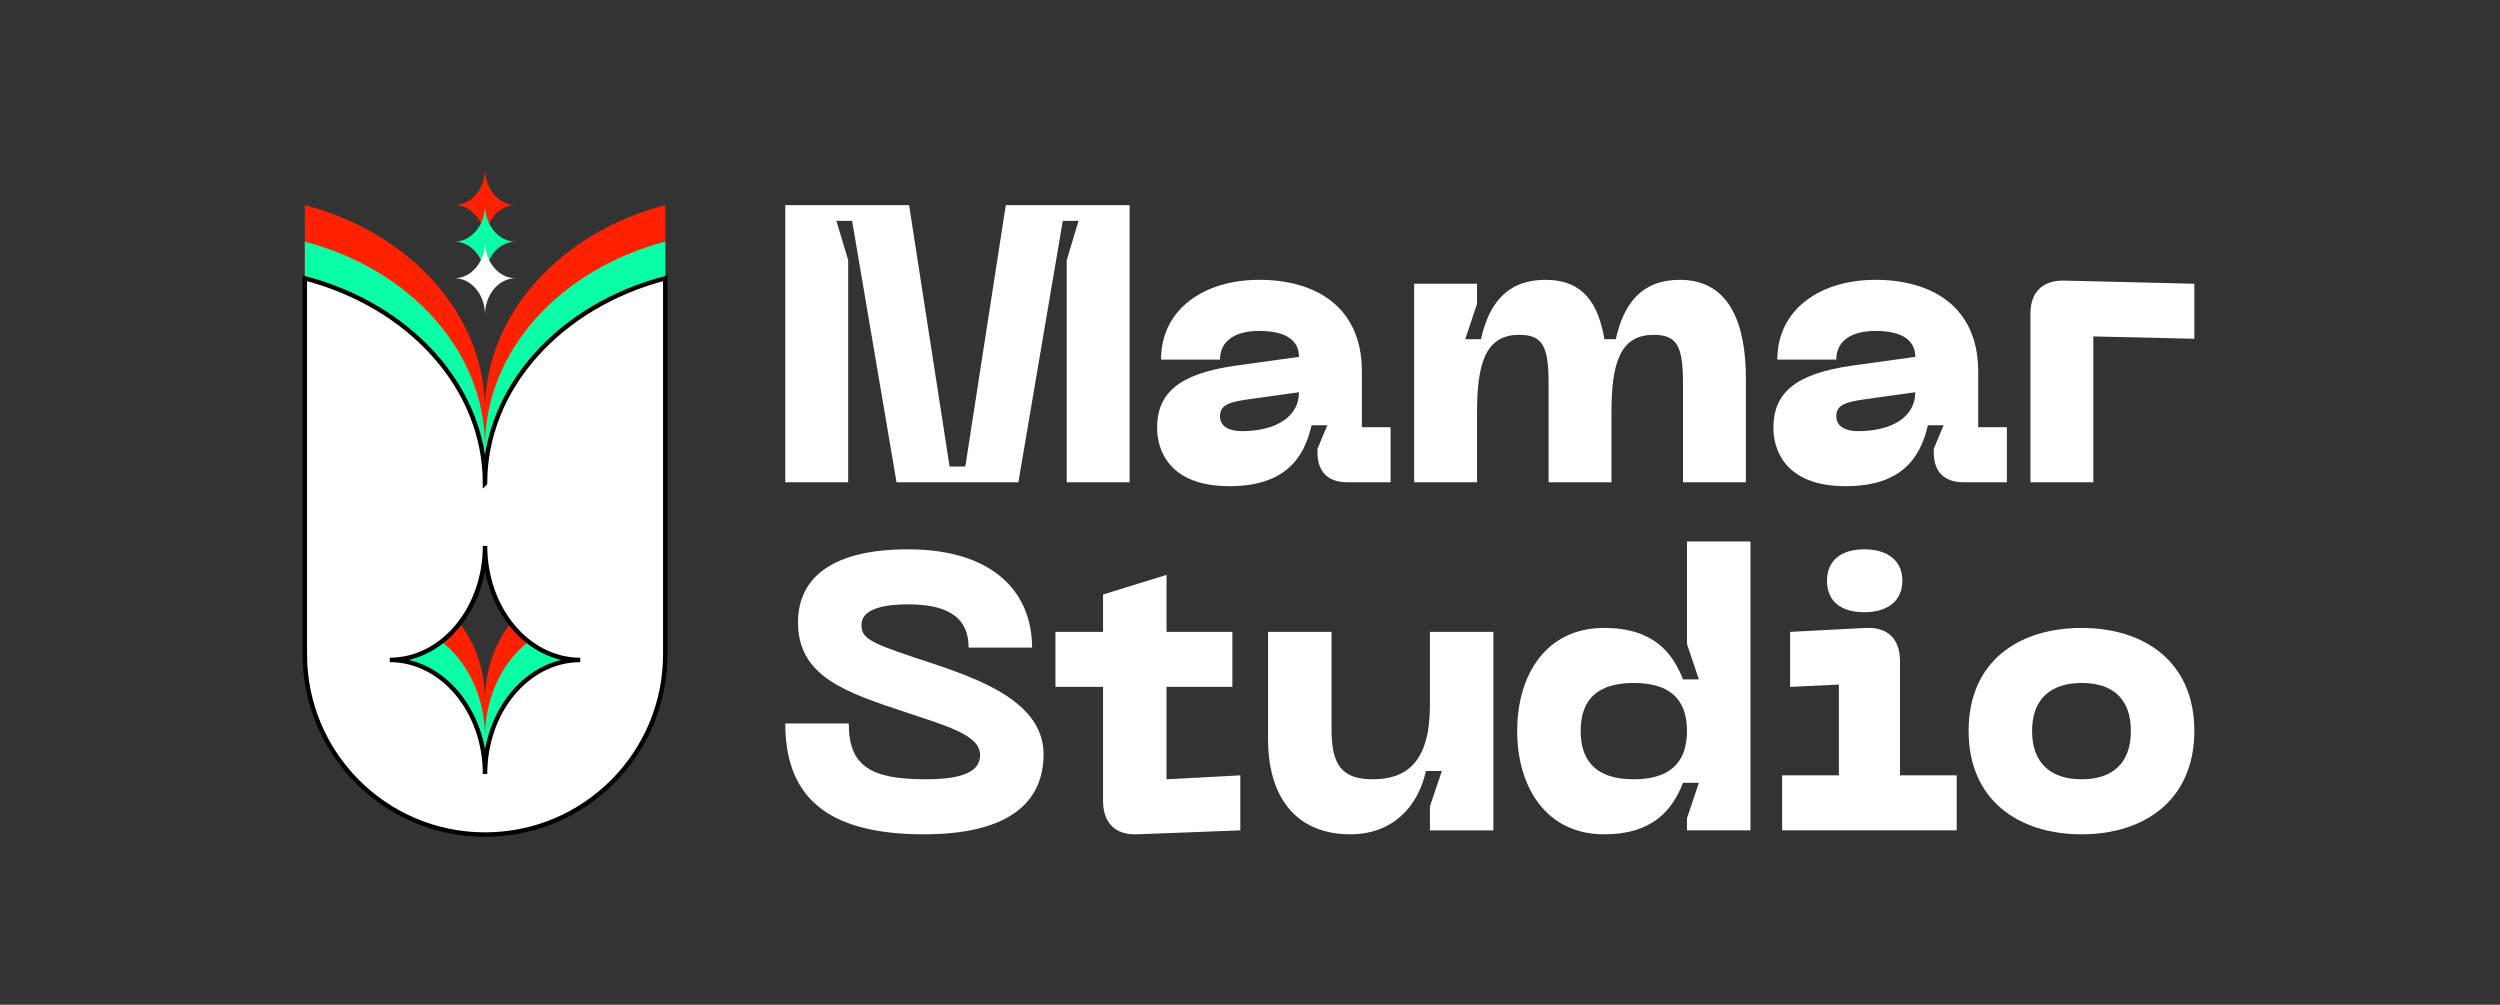
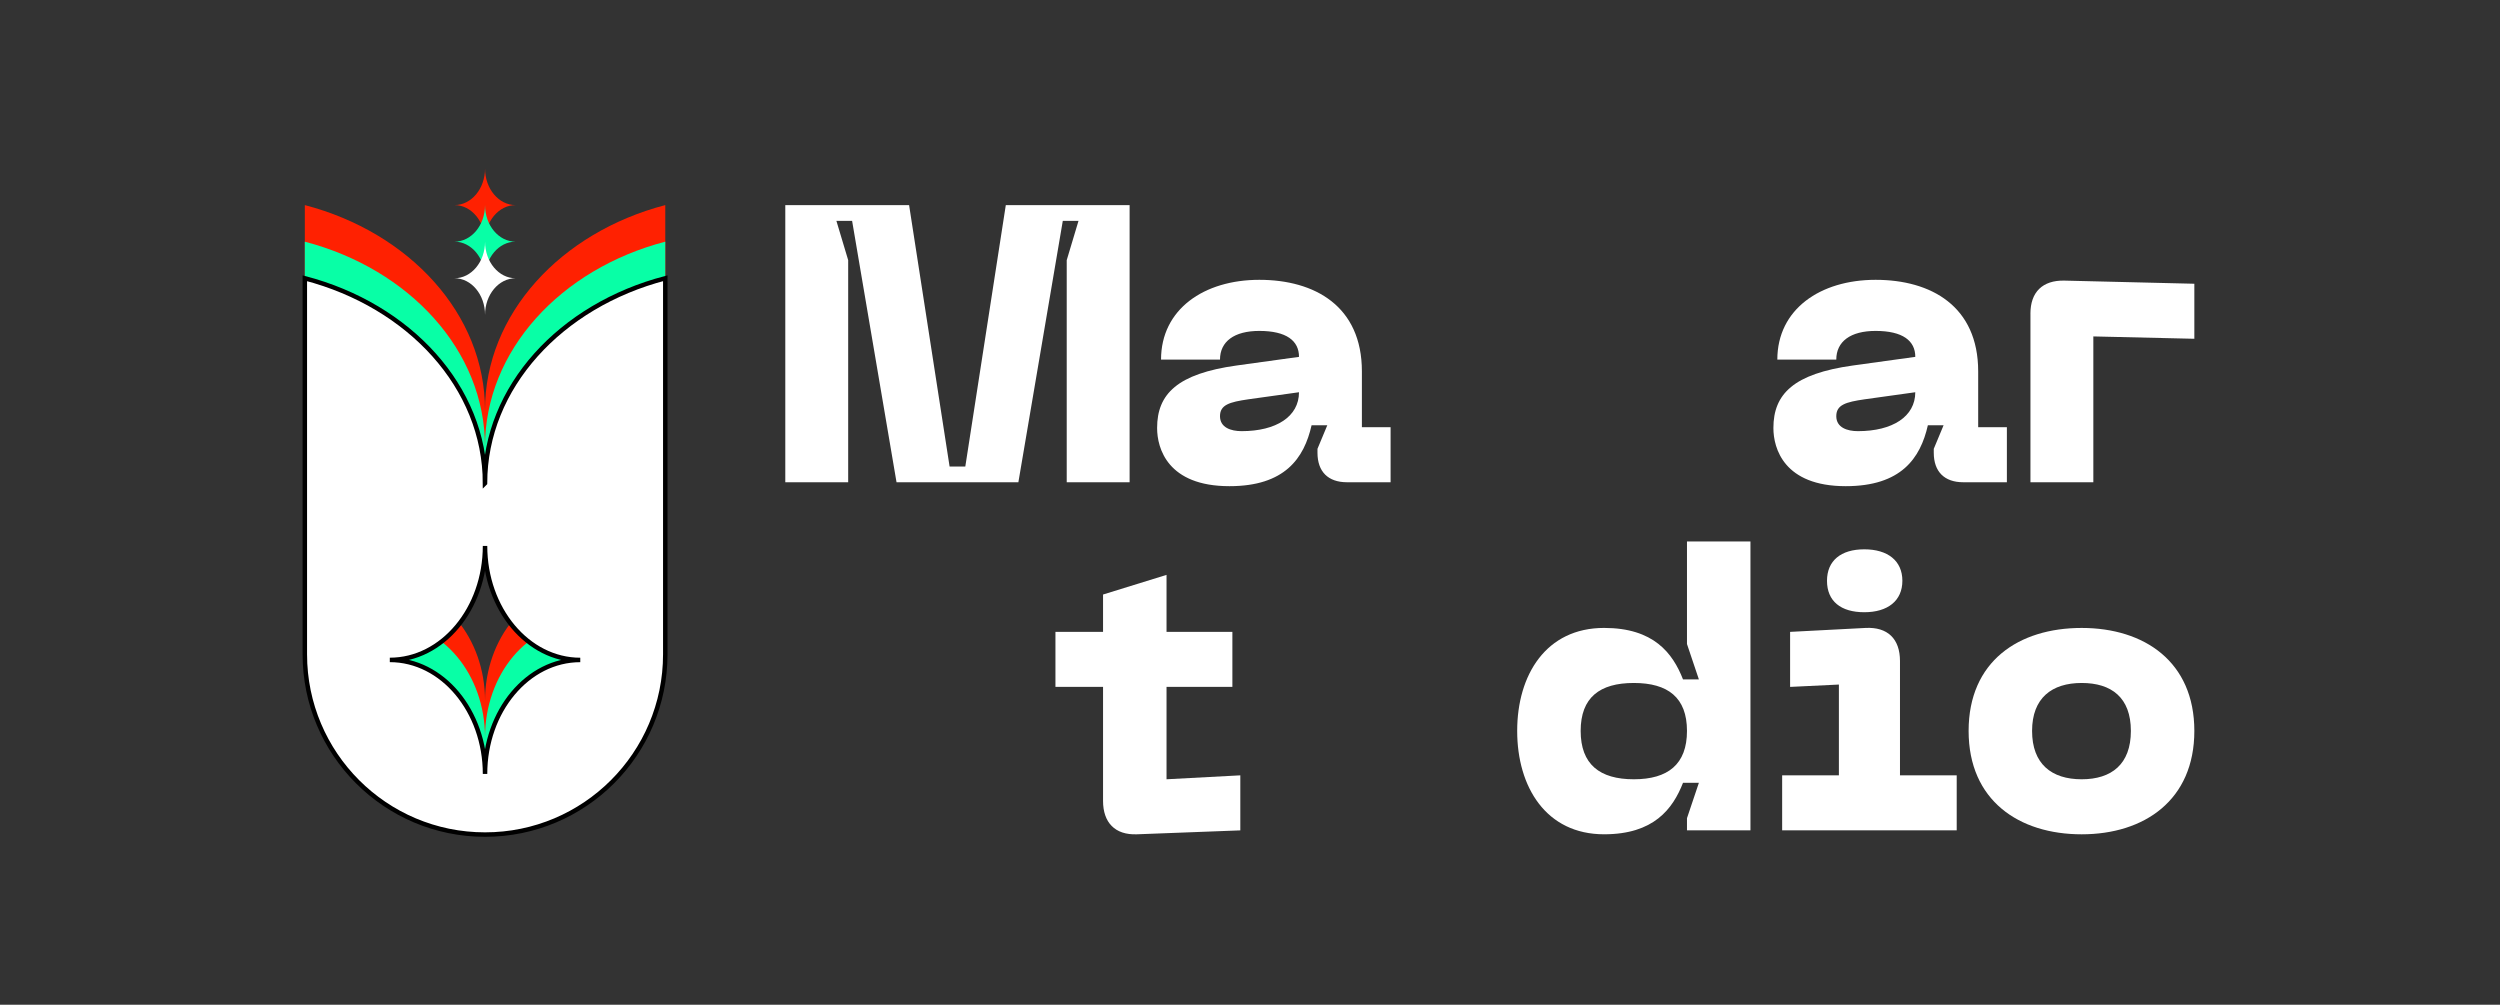
<svg xmlns="http://www.w3.org/2000/svg" id="Calque_1" version="1.1" viewBox="0 0 1679.57 675">
  <rect x="0" y="0" width="1679.57" height="675" fill="#333333" stroke="none" />
  <defs>
    <style>
      .st0 {
        stroke: #000;
        stroke-miterlimit: 10;
        stroke-width: 3px;
      }

      .st0, .st1 {
        fill: #fff;
      }

      .st2 {
        fill: #ff2101;
      }

      .st3 {
        fill: #08ffa6;
      }
    </style>
  </defs>
  <g>
    <g>
      <path class="st2" d="M325.84,275.49c0-64.65-50.9-119.35-121.05-137.7v252.67c0,66.87,54.21,121.08,121.08,121.08s121.08-54.21,121.08-121.08v-252.68c-70.17,18.35-121.1,73.06-121.11,137.71ZM325.86,470.82c0-42.31-28.65-76.61-63.98-76.62,35.34,0,63.98-34.29,63.98-76.6,0,42.31,28.65,76.61,63.98,76.62-35.34,0-63.98,34.29-63.98,76.6Z" />
      <path class="st2" d="M346.38,137.79c-11.33,0-20.52-11-20.52-24.58,0,13.57-9.19,24.57-20.52,24.57,11.33,0,20.52,11,20.52,24.58,0-13.57,9.19-24.57,20.52-24.57Z" />
    </g>
    <g>
      <path class="st3" d="M325.83,300.07c0-64.65-50.9-119.35-121.05-137.7v252.67c0,66.87,54.21,121.08,121.08,121.08s121.08-54.21,121.08-121.08v-252.68c-70.17,18.35-121.1,73.06-121.11,137.71ZM325.85,495.39c0-42.31-28.65-76.61-63.98-76.62,35.34,0,63.98-34.29,63.98-76.6,0,42.31,28.65,76.61,63.98,76.62-35.34,0-63.98,34.29-63.98,76.6Z" />
      <path class="st3" d="M346.37,162.36c-11.33,0-20.52-11-20.52-24.58,0,13.57-9.19,24.57-20.52,24.57,11.33,0,20.52,11,20.52,24.58,0-13.57,9.19-24.57,20.52-24.57Z" />
    </g>
    <g>
      <path class="st0" d="M325.84,324.64c0-64.65-50.9-119.35-121.05-137.7v252.67c0,66.87,54.21,121.08,121.08,121.08s121.08-54.21,121.08-121.08v-252.68c-70.17,18.35-121.1,73.06-121.11,137.71ZM325.86,519.97c0-42.31-28.65-76.61-63.98-76.62,35.34,0,63.98-34.29,63.98-76.6,0,42.31,28.65,76.61,63.98,76.62-35.34,0-63.98,34.29-63.98,76.6Z" />
      <path class="st1" d="M346.38,186.94c-11.33,0-20.52-11-20.52-24.58,0,13.57-9.19,24.57-20.52,24.57,11.33,0,20.52,11,20.52,24.58,0-13.57,9.19-24.57,20.52-24.57Z" />
    </g>
  </g>
  <g>
    <path class="st1" d="M527.58,137.82h83.18l27.2,175.61h10.56l27.2-175.61h83.18v186.17h-42.25v-149.2l7.92-26.41h-10.56l-29.84,175.61h-81.86l-29.84-175.61h-10.56l7.92,26.41v149.2h-42.25v-186.17Z" />
    <path class="st1" d="M830.72,245.56l41.99-5.81c0-10.83-8.45-17.43-26.67-17.43-16.9,0-26.41,7.13-26.41,19.28h-39.61c0-33.8,28.78-53.61,66.02-53.61s68.92,17.69,68.92,61.53v37.5h19.28v36.97h-29.31c-12.67,0-19.81-7.13-19.81-19.81v-2.64l6.6-15.84h-10.56c-5.02,22.18-17.96,40.93-55.19,40.93-41.46,0-48.59-25.35-48.59-39.08,0-22.97,13.73-36.44,53.35-41.99ZM834.15,289.66c23.24,0,38.55-9.77,38.55-26.14l-34.06,4.75c-12.67,1.85-19.01,3.7-19.01,11.35s7.39,10.04,14.52,10.04Z" />
-     <path class="st1" d="M1172.94,254.54v69.45h-42.25v-66.55c0-25.35-4.22-32.48-19.81-32.48-22.97,0-28.25,20.07-28.25,52.29v46.74h-42.25v-66.55c0-25.35-4.23-32.48-19.81-32.48-22.97,0-28.25,20.07-28.25,52.29v46.74h-42.25v-133.36h42.25v13.47l-7.92,23.77h10.56c5.28-23.77,17.43-39.87,43.31-39.87s35.65,16.64,39.61,39.87h7.66c5.28-23.77,17.17-39.87,43.05-39.87,34.06,0,44.36,30.63,44.36,66.55Z" />
    <path class="st1" d="M1244.76,245.56l41.99-5.81c0-10.83-8.45-17.43-26.67-17.43-16.9,0-26.41,7.13-26.41,19.28h-39.61c0-33.8,28.78-53.61,66.02-53.61s68.92,17.69,68.92,61.53v37.5h19.28v36.97h-29.31c-12.67,0-19.81-7.13-19.81-19.81v-2.64l6.6-15.84h-10.56c-5.02,22.18-17.96,40.93-55.19,40.93-41.46,0-48.59-25.35-48.59-39.08,0-22.97,13.73-36.44,53.35-41.99ZM1248.19,289.66c23.24,0,38.55-9.77,38.55-26.14l-34.06,4.75c-12.68,1.85-19.01,3.7-19.01,11.35s7.39,10.04,14.52,10.04Z" />
    <path class="st1" d="M1364.1,210.7c0-14.52,8.19-22.45,22.71-22.18l87.41,2.11v36.97l-67.86-1.58v97.97h-42.25v-113.29Z" />
-     <path class="st1" d="M620.6,560.51c-67.7,0-93.02-27.46-93.02-74.47h42.65c0,28.52,14.39,37.5,51.7,37.5,27.45,0,36.52-6.34,36.52-16.37,0-13.47-22.92-19.54-50.37-28.78-39.71-13.2-71.96-23.77-71.96-60.21,0-31.69,25.32-49.12,73.83-49.12,57.57,0,83.42,29.05,83.42,66.02h-42.65c0-22.71-17.59-29.05-40.78-29.05-19.19,0-31.18,4.23-31.18,13.73,0,8.45,4.53,11.62,34.65,21.65,34.65,11.62,87.69,26.41,87.69,65.23,0,31.95-22.65,53.87-80.49,53.87Z" />
    <path class="st1" d="M833.28,520.9v36.97l-69.56,2.64c-14.66.53-22.66-7.92-22.66-22.45v-76.58h-31.98v-36.97h31.98v-25.09l42.65-13.2v38.29h44.24v36.97h-44.24v62.06l49.58-2.64Z" />
-     <path class="st1" d="M960.66,473.89v-49.38h42.65v133.36h-42.65v-16.11l8-23.77h-10.66c-5.33,23.77-22.12,42.52-50.91,42.52-34.38,0-55.17-22.71-55.17-63.91v-72.09h42.64v65.49c0,24.29,7.2,33.54,27.72,33.54,23.18,0,38.38-12.15,38.38-49.65Z" />
    <path class="st1" d="M1133.36,557.87v-8.19l8-23.77h-10.66c-6.93,17.69-19.72,34.59-53.04,34.59-38.91,0-58.37-31.69-58.37-69.45s19.46-69.19,58.37-69.19c33.32,0,46.11,16.9,53.04,34.59h10.66l-8-23.77v-68.92h42.64v194.1h-42.64ZM1097.64,458.84c-22.92,0-35.71,9.77-35.71,32.22s12.79,32.48,35.71,32.48,35.72-10.04,35.72-32.48-12.8-32.22-35.72-32.22Z" />
    <path class="st1" d="M1197.31,520.9h38.11v-61l-32.78,1.58v-36.97l50.64-2.64c14.93-.79,23.18,7.39,23.18,22.18v76.84h38.11v36.97h-117.27v-36.97ZM1227.43,390.18c0-13.47,9.33-21.13,25.05-21.13s25.59,7.66,25.59,21.13-9.86,21.13-25.59,21.13-25.05-7.39-25.05-21.13Z" />
    <path class="st1" d="M1398.53,421.87c42.11,0,75.69,22.71,75.69,69.19s-33.58,69.45-75.69,69.45-75.96-22.71-75.96-69.45,33.58-69.19,75.96-69.19ZM1398.53,523.54c19.99,0,33.05-10.04,33.05-32.48s-13.06-32.22-33.05-32.22-33.32,10.04-33.32,32.22,13.06,32.48,33.32,32.48Z" />
  </g>
</svg>